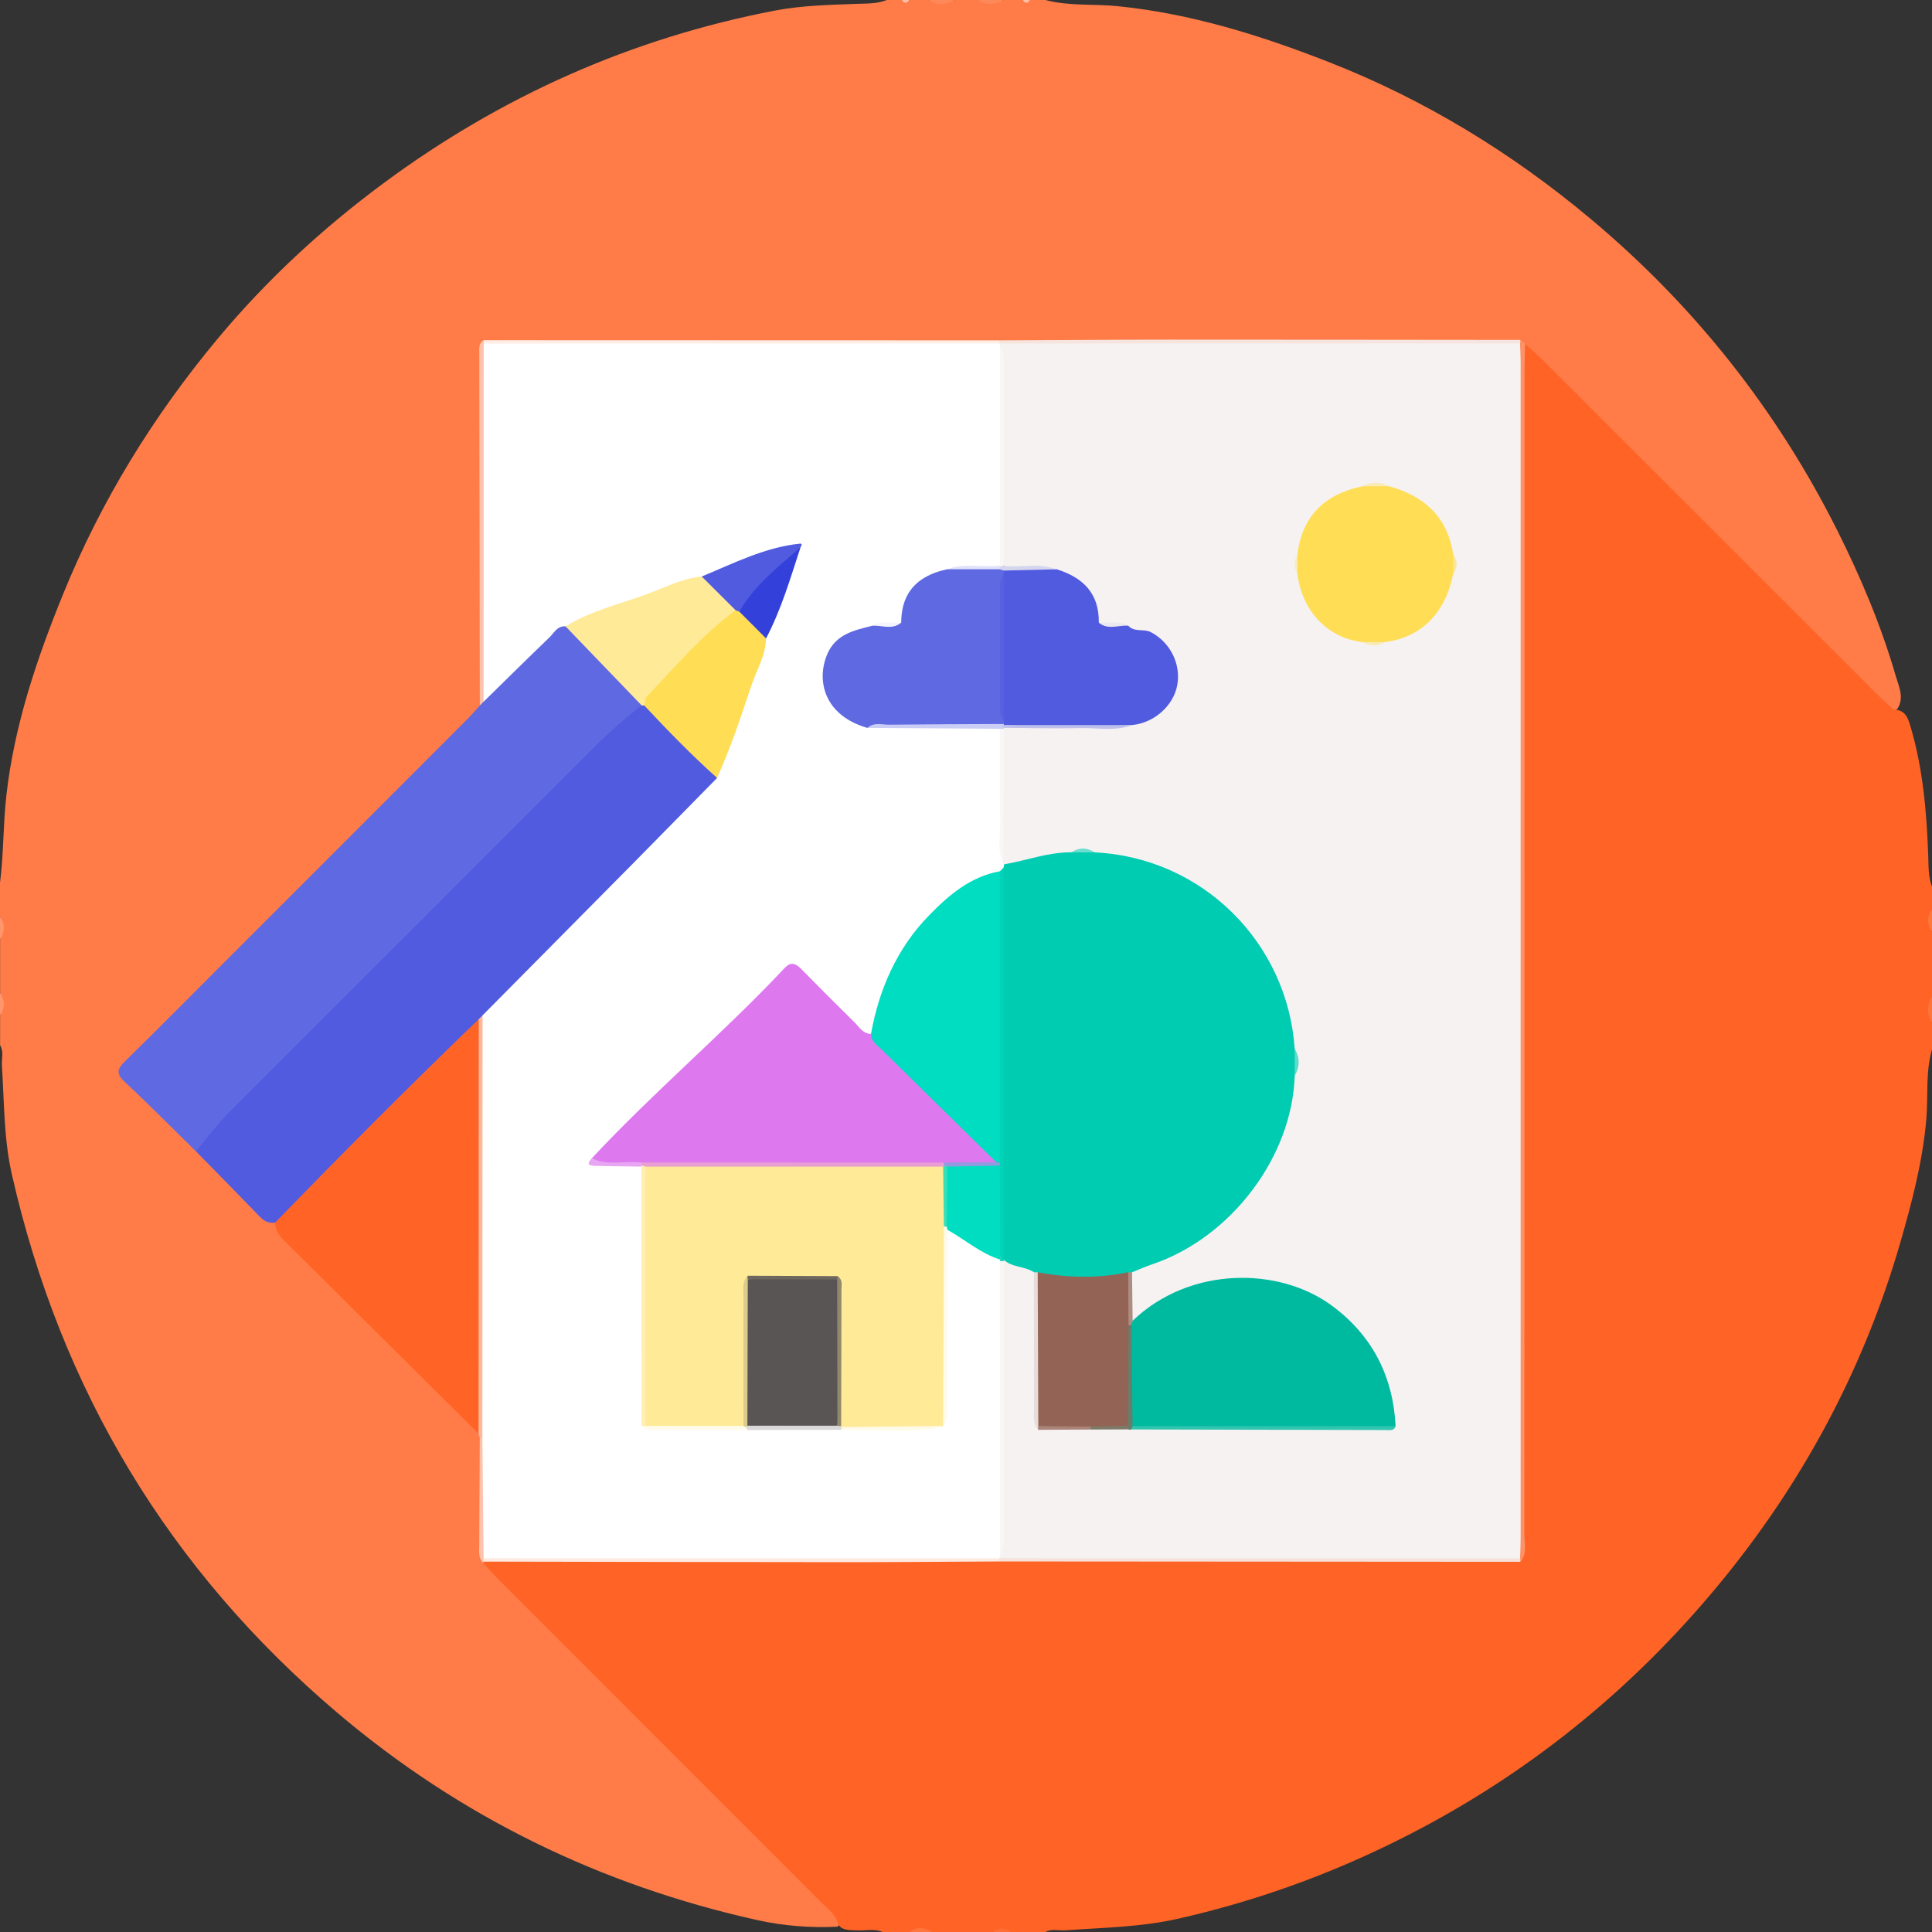
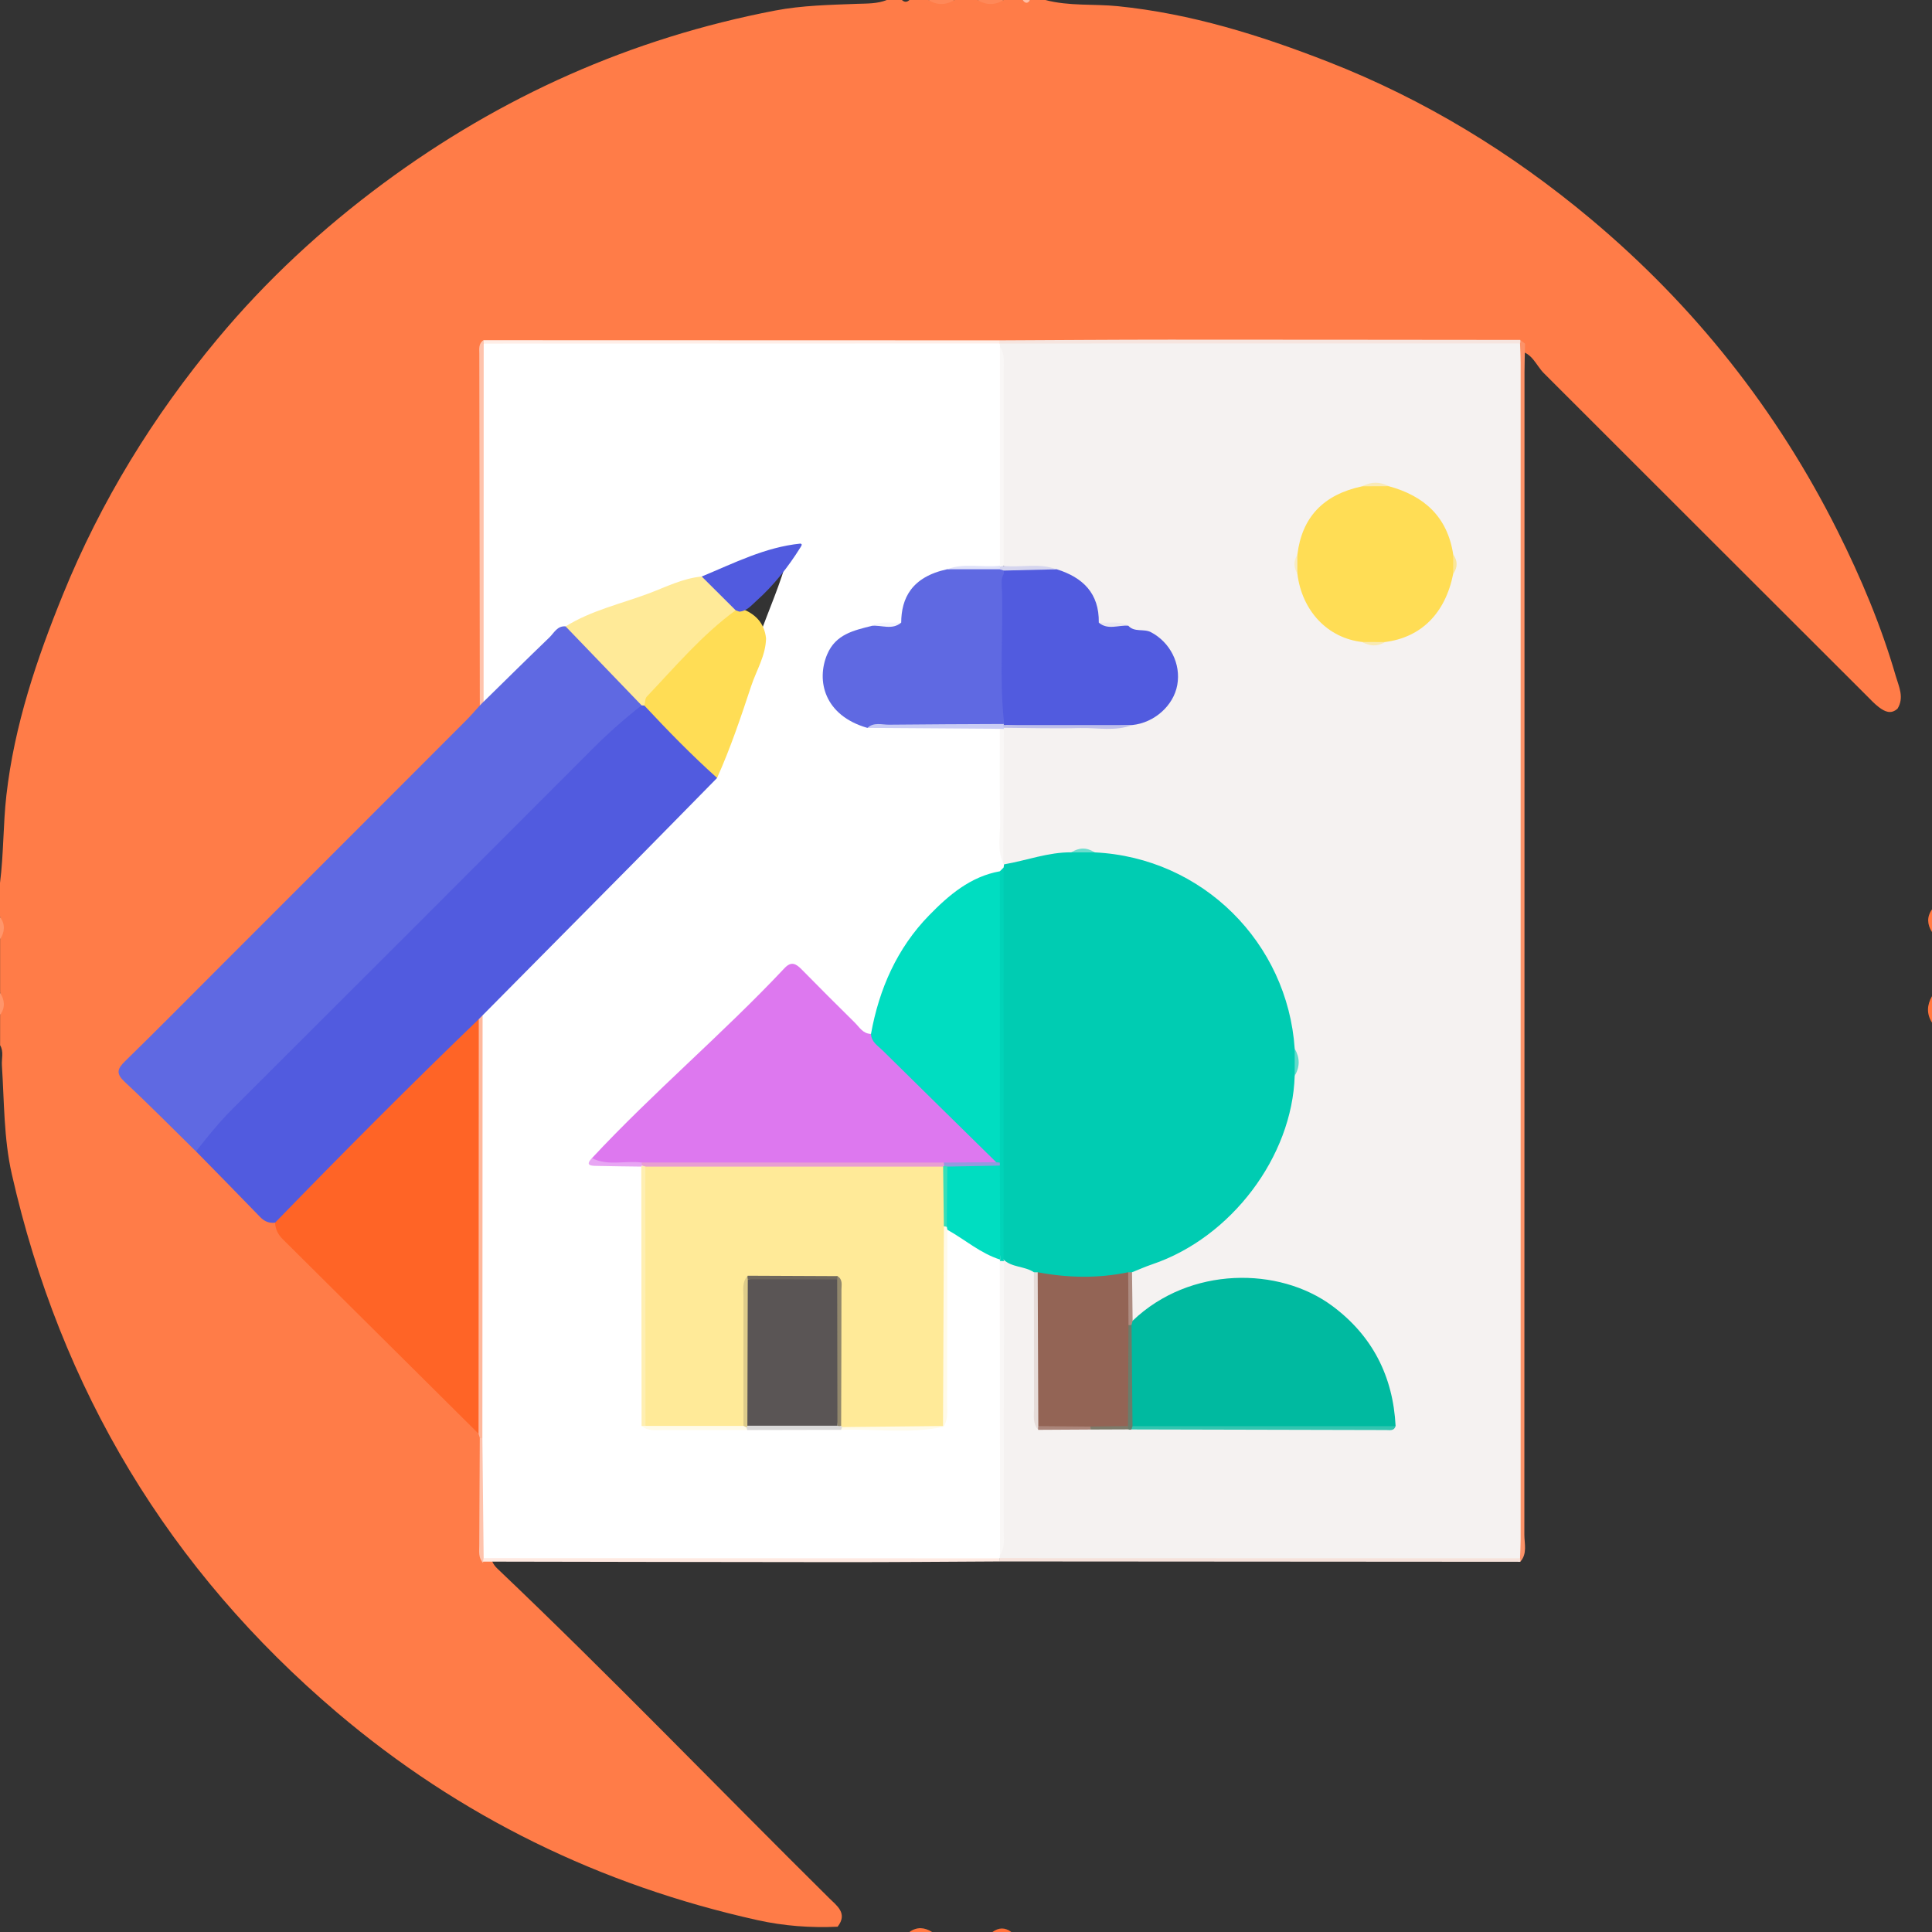
<svg xmlns="http://www.w3.org/2000/svg" id="Capa_1" data-name="Capa 1" viewBox="0 0 383.85 383.85">
  <rect x="0" y="0" width="383.85" height="383.85" fill="#333333" stroke="none" />
  <defs>
    <style>      .cls-1 {        fill: #ffea98;      }      .cls-2 {        fill: #ffb89c;      }      .cls-3 {        fill: #5a5555;      }      .cls-4 {        fill: #fff;      }      .cls-5 {        fill: #f9eab7;      }      .cls-6 {        fill: #e8a5f4;      }      .cls-7 {        fill: #f5f2f1;      }      .cls-8 {        fill: #ffbea5;      }      .cls-9 {        fill: #3440da;      }      .cls-10 {        fill: #5761e0;      }      .cls-11 {        fill: #00ccb2;      }      .cls-12 {        fill: #d5d5ee;      }      .cls-13 {        fill: #aa8479;      }      .cls-14 {        fill: #ffefb1;      }      .cls-15 {        fill: #ff956a;      }      .cls-16 {        fill: #936455;      }      .cls-17 {        fill: #00d3b8;      }      .cls-18 {        fill: #e0e2f9;      }      .cls-19 {        fill: #939adf;      }      .cls-20 {        fill: #ff6426;      }      .cls-21 {        fill: #e6dcd9;      }      .cls-22 {        fill: #fffbea;      }      .cls-23 {        fill: #ff7c48;      }      .cls-24 {        fill: #fbe699;      }      .cls-25 {        fill: #00baa0;      }      .cls-26 {        fill: #697d6b;      }      .cls-27 {        fill: #ad8c81;      }      .cls-28 {        fill: #37dfb8;      }      .cls-29 {        fill: #515bdf;      }      .cls-30 {        fill: #e89ed2;      }      .cls-31 {        fill: #ff763f;      }      .cls-32 {        fill: #31c5b0;      }      .cls-33 {        fill: #5f69e2;      }      .cls-34 {        fill: #dad9d9;      }      .cls-35 {        fill: #eae8f0;      }      .cls-36 {        fill: #fc9268;      }      .cls-37 {        fill: #ddcb8a;      }      .cls-38 {        fill: #6cddce;      }      .cls-39 {        fill: #f5f6fd;      }      .cls-40 {        fill: #f9f7f6;      }      .cls-41 {        fill: #f8ecc4;      }      .cls-42 {        fill: #f6e2db;      }      .cls-43 {        fill: #bebfeb;      }      .cls-44 {        fill: #dd78ef;      }      .cls-45 {        fill: #fffae9;      }      .cls-46 {        fill: #ffbea4;      }      .cls-47 {        fill: #fd5;      }      .cls-48 {        fill: #ffeae2;      }      .cls-49 {        fill: #7d7a6a;      }      .cls-50 {        fill: #ffeee7;      }      .cls-51 {        fill: #ff6e35;      }      .cls-52 {        fill: #61dbcb;      }      .cls-53 {        fill: #cacdf5;      }      .cls-54 {        fill: #ffc3ac;      }      .cls-55 {        fill: #f6e5df;      }      .cls-56 {        fill: #ff743b;      }      .cls-57 {        fill: #6e675d;      }      .cls-58 {        fill: #ff8858;      }      .cls-59 {        fill: #92886c;      }      .cls-60 {        fill: #f9eab3;      }      .cls-61 {        fill: #00ddc1;      }    </style>
  </defs>
  <path class="cls-23" d="m0,182.18v-6.75c.74-5.79.61-11.64,1.27-17.43,1.58-13.9,6.01-27.04,11.24-39.89,7.53-18.53,17.91-35.41,30.7-50.77,9.7-11.65,20.77-21.89,32.96-30.92C99.53,19.13,125.42,7.58,153.98,2.1c5.38-1.03,10.88-1.13,16.35-1.34,1.98-.07,3.97,0,5.86-.76h3c.5.46,1,.46,1.5,0h3.75c1.75.6,3.5.6,5.25,0h4.5c1.75.6,3.5.6,5.25,0h3.75c.5.46,1,.46,1.5,0h3c4.73,1.25,9.61.75,14.41,1.23,14.53,1.47,28.3,5.78,41.81,11.06,19.1,7.47,36.43,18.06,52.1,31.18,20.61,17.25,37.04,37.98,49.09,62.05,4.63,9.26,8.66,18.81,11.55,28.79.61,2.1,1.72,4.24.36,6.48-1.32,1.19-2.53.6-3.69-.27-.9-.68-1.66-1.51-2.46-2.31-21.4-21.34-42.76-42.73-64.14-64.08-1.53-1.53-2.28-4.01-4.86-4.39-.63-.01-1.25,0-1.89-.02-6.27-1.42-12.64-1.13-18.99-1.13-27.42,0-54.84,0-82.26,0-29.59,0-59.17,0-88.76,0-3.9,0-7.69.5-11.28,2.07-2.11,3.32-2.3,7.06-2.3,10.79-.05,19.08-.03,38.16-.02,57.23.63,2.77-1.2,4.38-2.89,6.07-15.88,15.88-31.75,31.76-47.64,47.64-5.82,5.82-11.66,11.63-17.45,17.48-2.74,2.77-2.72,3.31-.01,6.1,3.81,3.94,7.94,7.58,11.47,11.79,3.68,3,6.78,6.61,10.18,9.91,1.71,1.65,3.44,3.25,5.44,4.55,1.46,2.18,3.25,4.07,5.11,5.92,10.16,10.13,20.23,20.34,30.41,30.43,2.03,2.01,3.83,4.2,5.28,6.68.05.4.07.8.08,1.2.09,7.45-.39,14.91,1.12,22.27.07,1.16.47,2.09,1.37,2.94,22.45,21.35,43.92,43.69,65.93,65.48,1.51,1.49,3.72,3.01,1.66,5.66-5.37.25-10.71-.15-15.93-1.31-31.17-6.93-59.16-20.56-83.48-41.21-33.45-28.4-54.98-64.21-64.67-107.04-1.6-7.07-1.49-14.35-1.96-21.56-.09-1.34.41-2.74-.36-4.02v-6c.59-1.5.59-3,0-4.5v-10.5c.59-1.5.59-3,0-4.5Z" />
-   <path class="cls-20" d="m166.46,382.23c-.39-1.86-1.91-2.87-3.13-4.09-21.33-21.35-42.67-42.69-64.01-64.04-1.14-1.14-2.21-2.37-3.31-3.55.14-.2.29-.4.43-.61,1.72-1.07,3.65-.67,5.49-.67,32.22-.03,64.45-.02,96.67-.02,29.89,0,59.79,0,89.69,0,3.87,0,7.69-.37,11.2-2.21,1.94-3.78,2.27-7.84,2.27-11.97,0-73.61,0-147.22.04-220.83,0-2.01-.79-4.3,1.2-5.95,1.19,1.09,2.42,2.14,3.57,3.29,22.04,22.02,44.07,44.06,66.11,66.09,1.14,1.14,2.36,2.21,3.55,3.31,2.44.03,2.91,1.85,3.45,3.7,2.4,8.27,3.11,16.77,3.42,25.32.08,2.09-.02,4.2.76,6.2v4.5c-.59,1.5-.59,3,0,4.5v12.75c-.6,1.75-.6,3.5,0,5.25v5.25c-1.34,4.6-.74,9.36-1.15,14.04-.74,8.37-2.86,16.43-5.18,24.46-7.32,25.29-19.58,48.04-36.33,68.22-16.31,19.66-35.73,35.73-58.37,47.82-15.51,8.29-31.76,14.39-48.89,18.25-7.34,1.65-14.81,1.73-22.25,2.28-1.34.1-2.73-.4-4.01.36h-6.75c-1.25-.59-2.5-.59-3.75,0h-12c-1.5-.59-3-.59-4.5,0h-5.25c-1.75-.79-3.59-.23-5.39-.36-1.33-.09-2.72.08-3.59-1.27Z" />
  <path class="cls-58" d="m199.42,0c-1.75,1.08-3.5,1.03-5.25,0h5.25Z" />
  <path class="cls-58" d="m189.68,0c-1.75,1.03-3.5,1.08-5.25,0h5.25Z" />
  <path class="cls-56" d="m383.85,203.17c-1.11-1.75-1.01-3.5,0-5.25v5.25Z" />
  <path class="cls-15" d="m0,182.18c1.11,1.5.93,3,0,4.5v-4.5Z" />
  <path class="cls-15" d="m0,197.18c.93,1.5,1.11,3,0,4.5v-4.5Z" />
  <path class="cls-31" d="m383.85,185.18c-.95-1.5-1.07-3,0-4.5v4.5Z" />
  <path class="cls-31" d="m180.68,383.85c1.5-1.07,3-.95,4.5,0h-4.5Z" />
  <path class="cls-51" d="m197.18,383.85c1.25-.91,2.5-.95,3.75,0h-3.75Z" />
  <path class="cls-8" d="m204.67,0c-.5.79-1,.68-1.5,0h1.5Z" />
-   <path class="cls-46" d="m180.68,0c-.5.68-1,.79-1.5,0h1.5Z" />
  <path class="cls-33" d="m38.94,228.76c-4.71-4.62-9.34-9.32-14.16-13.81-1.77-1.65-1.5-2.58.09-4.13,6.51-6.35,12.9-12.83,19.33-19.26,16.12-16.12,32.25-32.24,48.36-48.38.96-.96,1.85-2,2.77-3.01.23-.48.4-.98.64-1.45,3.22-5.69,8.45-9.54,12.92-14.09,1-1.02,2.29-1.42,3.74-1.04,5.47,3.58,9.54,8.64,14.05,13.24.82.83,1.53,1.98,1.52,3.32-.34,1.37-1.12,2.48-2.15,3.42-16.21,14.79-31.18,30.84-46.85,46.19-10.6,10.38-21,20.96-31.46,31.47-1.67,1.68-3.4,3.28-4.74,5.27-.93,1.38-2.22,2.37-4.06,2.25Z" />
  <path class="cls-29" d="m38.94,228.76c2.3-2.95,4.64-5.84,7.3-8.49,23.84-23.79,47.67-47.6,71.45-71.45,3.09-3.1,6.34-5.98,9.78-8.67.29-.24.62-.38.99-.44,1.39,0,2.25.96,3.07,1.85,3.91,4.23,8.82,7.55,11.6,12.81.32,2.38-1.47,3.59-2.84,4.97-13.05,13.09-26.13,26.14-39.19,39.22-1.32,1.32-2.68,2.62-3.86,4.08-.39.38-.9.57-1.35.86-3.61,3.59-7.02,7.37-10.64,10.96-8.67,8.6-17.25,17.3-25.92,25.9-1.29,1.28-2.42,2.98-4.68,2.56-1.19.14-2.11-.24-2.97-1.13-4.22-4.37-8.49-8.7-12.74-13.04Z" />
  <path class="cls-20" d="m54.65,242.92c13.28-13.68,26.73-27.2,40.47-40.43,1.51,1.04,1.2,2.65,1.2,4.1.03,24.73.03,49.45,0,74.18,0,1.45.31,3.07-1.24,4.08-12.96-12.88-25.92-25.76-38.89-38.63-.93-.92-1.48-1.98-1.53-3.29Z" />
  <path class="cls-36" d="m303,68.29c-.04,1.87-.11,3.74-.11,5.61,0,77.01,0,154.01-.03,231.02,0,1.8.63,3.77-.82,5.38-.34-.36-.63-.77-.88-1.2-.94-1.87-.8-3.9-.8-5.88-.03-76.2-.03-152.4,0-228.59,0-1.99-.14-4.01.81-5.88.24-.44.54-.84.87-1.21.32.25.64.5.96.75Z" />
  <path class="cls-55" d="m302.04,67.53c.05.24.04.48-.03.71-1.75,2.25-4.29,1.72-6.58,1.73-17.82.08-35.65.04-53.47.04-11.97,0-23.93.02-35.9-.01-2.11,0-4.25.11-6.26-.76-.46-.19-.84-.49-1.13-.89,0-.24,0-.49,0-.73,11.23-.05,22.47-.14,33.7-.14,23.22,0,46.45.03,69.67.05Z" />
  <path class="cls-50" d="m198.67,67.63c0,.2,0,.41,0,.61-1.34,2.05-3.5,1.69-5.43,1.72-8.61.13-17.23.05-25.84.05-21.35,0-42.69.03-64.04-.03-2.33,0-4.78.43-6.9-1.07-.42-.35-.56-.79-.41-1.32,34.21.01,68.41.02,102.62.03Z" />
  <path class="cls-2" d="m95.08,284.85c.01-27.45.03-54.91.04-82.36.25-.25.5-.5.75-.75,2.36,1.33,1.8,3.68,1.82,5.68.14,11.7.06,23.41.06,35.11,0,12.2.04,24.4-.03,36.61-.01,2.07.36,4.27-1.03,6.13-.38.39-.84.52-1.37.39-.08-.27-.17-.54-.25-.82Z" />
  <path class="cls-54" d="m96.05,67.59c0,.23.01.45.04.68,1.51,1.27,1.61,3.03,1.61,4.79.09,20.09.08,40.19.02,60.28,0,2.19-.66,4.17-1.65,6.08-.25.25-.49.5-.74.75-.04-23.29-.08-46.58-.1-69.87,0-.96-.19-2.03.82-2.71Z" />
  <path class="cls-54" d="m95.32,285.66c.17-.02.34-.03.51-.04.88.36,1.51,1.02,1.55,1.95.33,7.2,1.15,14.41-.49,21.57-.26.42-.58.79-.94,1.12l.06.29c-1.01-1.01-.79-2.32-.79-3.54.02-7.12.06-14.23.1-21.35Z" />
  <path class="cls-42" d="m302.01,309.61c.06.23.07.46.03.69-34.46-.02-68.91-.05-103.37-.07,0-.24,0-.48-.01-.73.3-.4.67-.7,1.14-.89,1.52-.67,3.15-.74,4.77-.74,30.66-.04,61.32-.06,91.99.02,1.95,0,4.07-.21,5.46,1.72Z" />
  <path class="cls-48" d="m198.66,309.61c0,.21,0,.41.01.62-10.58.05-21.16.15-31.74.14-23.66-.01-47.32-.07-70.98-.11.04-.23.09-.46.13-.68,1.78-2.2,4.31-1.68,6.61-1.69,20.7-.08,41.4-.04,62.11-.04,9.48,0,18.96-.07,28.43.05,1.93.03,4.09-.33,5.43,1.71Z" />
  <path class="cls-4" d="m198.66,309.61c-34.19-.01-68.38-.03-102.57-.04-.08-7.99-.17-15.97-.25-23.96.01-27.96.02-55.92.04-83.88,9.97-10.06,19.94-20.12,29.9-30.19,5.58-5.65,11.14-11.33,16.71-16.99-.74-1.99-.32-3.85.41-5.77,2.76-7.32,5.39-14.69,7.88-22.11,1.92-5.43,4.33-10.7,5.78-16.27-2.3-.88-3.87,1.01-5.71,1.62-3.81,1.27-7.73,2.31-11.37,4.11-7.29,2.39-14.49,5.05-21.68,7.7-1.8.67-3.53,1.08-5.41.62-1.68-.16-2.3,1.3-3.24,2.2-4.39,4.22-8.72,8.5-13.07,12.77,0-23.72.01-47.43.02-71.15,34.19-.01,68.38-.02,102.57-.03,0,0,0,.02,0,.02.34.35.62.74.84,1.18.42,14.27.63,28.55-.11,42.82-2.96,2.2-6.58,1.91-9.93,2.64-4.62.44-7.63,2.77-8.68,7.41-.2.88-.6,1.63-1.37,2.16-1.72.79-3.48,1.45-5.37,1.67-2.87.72-5.97.92-7.62,4.05-3.16,5.99.59,11.83,7.93,12.24,6.52,1.5,13.15,1.11,19.75,1.17,1.6.01,3.26-.31,4.76.59,1.05.97.9,2.27.92,3.5.09,7.47-.37,14.97,1.03,22.39-.09.44-.18.88-.26,1.32-.05.43-.14.86-.27,1.28-.27.58-.73.98-1.23,1.33-12.24,5.71-20.07,15.08-23.41,28.19-.34,1.34-.75,2.63-1.83,3.59-2.03,1.17-3.55.14-4.97-1.21-2.98-2.82-5.85-5.75-8.71-8.69-1.89-1.94-3.5-1.96-5.34.02-1.78,1.91-3.74,3.64-5.53,5.54-8.18,8.7-17.4,16.31-25.67,24.91-.9.93-2.34,1.57-2.2,3.19,1.17,1.21,2.69.96,4.1,1.01,1.45.05,2.64.36,2.99,2.01.23,12.54.05,25.07.09,37.6.01,3.63.58,7.15,1.87,10.53,2.58,2.08,5.71,2.15,8.76,2.3,3.2.16,6.42.04,9.63.04h18.02c4.95-.17,9.96.53,14.85-.83,1.19-.33,2.48-.39,3.37-1.42,1.51-3.37,1.95-6.92,2-10.57.12-8.35-.29-16.71.22-25.06,1.02-1.96,2.64-1.71,4.09-.82,2.83,1.73,5.95,3.1,8.06,5.84.17.43.28.87.31,1.33.12,17.99.03,35.97.04,53.95,0,1,.03,2-.29,2.97-.22.43-.5.82-.85,1.16,0,0,0,.03,0,.03Z" />
  <path class="cls-1" d="m112.37,124.46c5.09-3.18,10.95-4.47,16.48-6.54,3.44-1.29,6.8-3.02,10.57-3.38,4.04.54,6.23,2.57,7.41,6.85-2.99,4.64-7.39,7.97-11.21,11.83-2.4,2.43-4.33,5.44-7.58,6.96-.19,0-.38-.01-.56-.03-5.03-5.23-10.07-10.46-15.1-15.69Z" />
  <path class="cls-47" d="m128.03,140.18c.15-.6.11-1.39.48-1.78,5.66-5.95,10.96-12.26,17.65-17.15.3-.25.64-.37,1.03-.38,2.82,1.03,4.68,2.85,5.01,5.97-.07,3.43-1.91,6.32-2.95,9.45-2.04,6.17-4.11,12.33-6.78,18.27-5.07-4.54-9.81-9.41-14.45-14.38Z" />
  <path class="cls-7" d="m198.68,68.97c0-.24-.01-.48-.03-.72,34.45,0,68.9,0,103.35-.01.04,1.25.12,2.49.12,3.74,0,77.96,0,155.92,0,233.88,0,1.25-.08,2.49-.12,3.74-34.45,0-68.9-.02-103.36-.03.02-.23.03-.46.03-.7.69-1.3.35-2.7.35-4.04.03-17.72.01-35.44.02-53.16-.02-.48.06-.94.24-1.38,3.06-1.16,5.44-.41,7.08,2.48.38,6.18.08,12.37.17,18.55.05,3.37.46,6.65,1.97,9.69,2.58,1.63,5.47,1.87,8.4,2,2.39,0,4.77,0,7.15,0h1.34c12.73,0,25.45-.02,38.17.01,3.53,0,6.94-.53,10.24-1.73,1.44-1.18,1-2.67.68-4.14-2.5-11.82-13.69-20.93-25.77-21.3-7.1-.22-13.6,1.05-19.38,5.43-1.42,1.07-3.15,2.91-5.21.72-.67-2.89-.26-5.81-.28-8.71.41-2.84,2.89-3.17,4.93-3.94,12.65-4.78,20.74-13.86,25.02-26.52,1-2.96,1.54-6.04,1.72-9.17.18-1.73.2-3.47-.02-5.2-2.29-21.18-17.21-35.82-38.12-37.39-1.63-.13-3.26-.11-4.9.05-2.94.14-5.77.94-8.64,1.47-1.57.29-3.16.66-4.37-.86l-.16-.21c-.61-8.69-.13-17.4-.26-26.1.02-.48.2-.89.54-1.23,1.1-.78,2.37-.63,3.59-.62,6.81.06,13.62.16,20.33-1.27,5.3-.5,8.45-3.42,8.55-7.94.08-3.39-1.96-6.28-5.26-7.29-1.18-.36-2.42-.53-3.61-.91-1.84-.29-3.57-.92-5.25-1.7-.77-.5-1.19-1.23-1.38-2.1-.96-4.36-3.7-6.78-8.08-7.43-3.16-.88-6.76-.31-9.43-2.83-.05-13.04,0-26.08-.04-39.11,0-1.34.34-2.73-.35-4.02Z" />
  <path class="cls-11" d="m217.49,169.35c21.48,1.04,38.31,18,39.74,38.99.47,1.8.46,3.6,0,5.4-.49,16.08-12.63,32.14-28.27,37.44-1.37.46-2.7,1.06-4.04,1.59-.32.28-.64.55-.96.82-5.86,2.83-11.71,2.71-17.57,0-.32-.27-.65-.55-.97-.82-1.84-1.24-4.34-.91-6.03-2.51-1.3-1.31-1.07-2.99-1.07-4.58-.02-22.77,0-45.54-.02-68.31,0-1.77.16-3.47,1.1-5.02.02-.21.06-.41.09-.62,4.46-.76,8.76-2.43,13.36-2.39,1.55-.45,3.09-.46,4.64,0Z" />
  <path class="cls-44" d="m117.61,230.1c12.22-13.12,25.97-24.68,38.25-37.74,1.33-1.42,2.26-.92,3.38.21,3.49,3.55,7.01,7.08,10.56,10.57.94.93,1.66,2.26,3.25,2.28,1.42-.07,2.28.89,3.16,1.76,6.25,6.07,12.13,12.53,18.86,18.1,1.26,1.05,2.12,2.43,2.88,3.87.66,1.23.44,2.14-.89,2.7-3.35.38-6.7.1-10.05.19-18.07,0-36.14,0-54.21-.01-1.73,0-3.5.23-5.17-.47-2.59-.57-5.22-.1-7.82-.28-.87-.06-2.16.48-2.22-1.17Z" />
  <path class="cls-61" d="m197.93,230.91c-7.53-7.41-15.07-14.8-22.59-22.23-.95-.93-2.24-1.68-2.29-3.26,1.61-8.95,5.2-17.06,11.54-23.56,3.86-3.96,8.2-7.71,14.05-8.75.53.64.4,1.41.4,2.14-.03,18.38.07,36.76-.04,55.14-.16.58-.51.76-1.07.52Z" />
  <path class="cls-33" d="m172.34,144.62c-8.6-2.46-10.19-9.41-8-14.6,1.7-4.02,5.28-4.76,8.85-5.67,1.89-.76,3.99.3,5.86-.65.03-4.79,2.02-9.06,9.12-10.6,3.33-.57,6.7-.11,10.04-.27.47-.03.92.06,1.35.26.37.3.65.67.84,1.11.12,6.27-.85,12.49-.7,18.79.09,3.42,1.69,6.79.46,10.25-.24.42-.58.74-1.01.97-7.58.28-15.17.03-22.75.13-1.35.02-2.74-.28-4.05.28Z" />
  <path class="cls-61" d="m198.72,250.26c-3.92-1.23-6.99-3.98-10.5-5.93-.41-.26-.71-.62-.89-1.07-.03-3.93-1.25-7.94.75-11.75,3.56-.34,7.12-.47,10.68.06.44,6.23.55,12.45-.04,18.68Z" />
  <path class="cls-29" d="m146.89,121.52c-.24-.09-.48-.18-.73-.27-2.25-2.24-4.49-4.47-6.74-6.71,6.39-2.64,12.6-5.84,19.63-6.54.08,0,.26.17.25.23-.05.18-.16.34-.25.5-2.47,3.95-5.33,7.59-8.82,10.7-1,.89-1.85,1.99-3.34,2.09Z" />
-   <path class="cls-9" d="m146.89,121.52c3-5.27,7.73-8.89,12.16-12.79-2.01,6.14-3.82,12.36-6.85,18.11-1.77-1.77-3.54-3.55-5.31-5.32Z" />
  <path class="cls-17" d="m198.72,250.26c-.02-6.22-.05-12.45-.07-18.67-.3-.13-.4-.27-.3-.4.1-.13.2-.2.3-.2,0-19.29,0-38.59,0-57.88.25-.25.5-.5.75-.75,0,25.97,0,51.94-.01,77.91l.09.29c-.29.32-.57.31-.83-.04l.08-.25Z" />
  <path class="cls-40" d="m198.64,250.52c.28.01.56.03.83.04-.02,17.87-.02,35.73-.05,53.6,0,1.6.29,3.27-.73,4.73-.02-19.45-.03-38.91-.05-58.36Z" />
  <path class="cls-14" d="m127.47,283.31c-.02-17.18-.04-34.35-.06-51.53.22-.11.43-.22.65-.33.44.22.8.54,1.08.94.95,1.59.81,3.36.82,5.09.05,13.31.06,26.61,0,39.92,0,1.96.22,4.02-1.18,5.71-.39.4-.82.46-1.3.19Z" />
  <path class="cls-40" d="m198.68,68.97c1.01,1.44.73,3.1.73,4.7.01,12.91,0,25.83,0,38.74-.13.11-.25.21-.38.32-.12-.12-.24-.23-.36-.35,0-14.47,0-28.94,0-43.41Z" />
  <path class="cls-45" d="m188.12,243.74c.04.19.08.39.1.59-.01,11.47-.02,22.94-.05,34.4,0,1.6.26,3.26-.7,4.73-.21-.13-.41-.27-.62-.4-1.11-1.21-1.13-2.74-1.15-4.23-.1-10.35-.13-20.7.02-31.05.02-1.35-.03-2.78,1.06-3.86.4-.39.85-.45,1.34-.18Z" />
  <path class="cls-53" d="m172.34,144.62c1.28-1.19,2.85-.63,4.29-.64,7.61-.09,15.22-.1,22.84-.14.07.13.15.27.22.4-.09.12-.19.24-.28.36l.05.23c-.28.34-.55.32-.8-.03-8.77-.06-17.54-.12-26.31-.18Z" />
  <path class="cls-40" d="m198.65,144.8c.27.01.53.02.8.03-.04,8.9-.08,17.8-.12,26.7-1.29-2.74-.56-5.64-.62-8.45-.13-6.09-.05-12.19-.06-18.28Z" />
-   <path class="cls-22" d="m127.47,283.31c.26,0,.51,0,.77-.01.78-.82,1.65-1.47,2.85-1.49,5.25-.11,10.52-.73,15.74.42.45.14.86.35,1.24.63.35.35.48.77.4,1.26-5.58,0-11.15.03-16.73.01-1.46,0-3,.26-4.27-.82Z" />
+   <path class="cls-22" d="m127.47,283.31c.26,0,.51,0,.77-.01.78-.82,1.65-1.47,2.85-1.49,5.25-.11,10.52-.73,15.74.42.45.14.86.35,1.24.63.35.35.48.77.4,1.26-5.58,0-11.15.03-16.73.01-1.46,0-3,.26-4.27-.82" />
  <path class="cls-22" d="m187.47,283.47c-6.75,1.45-13.58.37-20.37.62-.03-.52.14-.96.49-1.33,4.88-2.21,10.02-.77,15.04-1.07,1.73-.1,3.51.05,4.72,1.64l.11.15Z" />
  <path class="cls-34" d="m167.32,283.53c-.08.18-.16.36-.22.55-6.21.01-12.42.02-18.63.04-.05-.18-.1-.35-.16-.53.15-.44.41-.8.79-1.08,5.55-1.52,11.13-1.18,16.71-.22.44.13.83.35,1.18.65.11.2.22.39.33.59Z" />
  <path class="cls-6" d="m117.61,230.1c3.17,1.61,6.59.44,9.86.87.32.1.43.23.35.37-.09.16-.19.23-.28.23,0,0-.12.21-.12.21-2.98-.04-5.97-.07-8.95-.14-1.1-.02-2.26-.1-.86-1.55Z" />
  <path class="cls-18" d="m198.66,113.1c-3.5,0-6.99,0-10.49,0,3.43-1.32,7.02-.28,10.51-.71,0,0,0,.16,0,.16.32.13.43.25.32.38-.11.12-.22.18-.33.18Z" />
  <path class="cls-39" d="m179.06,123.69c-1.8,1.56-3.9.46-5.86.65,1.86-1.06,3.9-.49,5.86-.65Z" />
  <path class="cls-25" d="m225.04,262.4c11.37-10.88,29.12-10.75,39.64-2.95,7.97,5.91,12.1,13.98,12.6,23.9-.33.16-.62.39-1.03.39-17.11-.06-34.21.23-51.32-.16-.8-.54-1.07-1.36-1.07-2.26.01-5.95-.39-11.91.22-17.85.2-.46.52-.82.95-1.07Z" />
  <path class="cls-29" d="m199.43,113.96c0-.2.01-.4.02-.61,3.47-.99,6.98-.54,10.49-.25,5.21,1.62,8.46,4.78,8.37,10.59,1.87.94,3.96-.08,5.86.63,1.23,1.37,3.08.53,4.51,1.29,3.81,2.01,5.98,6.28,5.22,10.49-.74,4.11-4.57,7.51-8.94,7.95-8.52.46-17.05.44-25.57,0,0,0,.09-.22.09-.22-.01-.21-.03-.43-.04-.64-.86-8.52-.16-17.07-.35-25.6-.03-1.21-.32-2.48.36-3.64Z" />
  <path class="cls-47" d="m270.62,127.55c-6.85-.78-11.95-6.17-12.86-13.58-.35-1.25-.35-2.51,0-3.76.91-7.46,5.16-11.94,12.87-13.59,1.76-.45,3.53-.41,5.29-.02,7.03,1.91,11.66,6.08,12.8,13.55.45,1.29.45,2.58,0,3.87-1.57,7.84-6.36,12.63-13.55,13.54-1.52.41-3.04.43-4.56-.01Z" />
  <path class="cls-32" d="m225.01,283.35c17.42,0,34.84,0,52.26,0-.29,1-1.15.77-1.83.77-16.87-.03-33.74-.08-50.61-.12-.15-.28-.08-.49.19-.65Z" />
  <path class="cls-21" d="m205.41,252.78c.25,0,.51,0,.76,0,1.06.99,1.61,2.22,1.65,3.65.21,8.11.28,16.22-.04,24.33-.03.75-.28,1.47-.64,2.14-.25.42-.53.82-.86,1.18-1.13-1.24-.84-2.79-.84-4.24-.02-9.02-.02-18.04-.02-27.06Z" />
  <path class="cls-43" d="m199.37,144.05h25.57c-3.36,1.3-6.86.52-10.29.6-5.08.13-10.17-.02-15.25-.05,0-.18-.02-.37-.03-.55Z" />
  <path class="cls-26" d="m225.01,283.35c-.09.21-.15.42-.19.65,0,0-.34.06-.34.06l-.34-.07c-.35-.32-.66-.68-.91-1.08-1.19-6.52-1.65-13.04.29-19.52.39-.37.82-.43,1.3-.17.06,6.71.13,13.42.19,20.13Z" />
  <path class="cls-12" d="m209.93,113.11c-3.5.08-6.99.16-10.49.25-.26-.08-.52-.17-.78-.25,0-.18.01-.37.01-.55.25-.04.49-.09.74-.13,3.49.38,7.08-.64,10.51.69Z" />
  <path class="cls-27" d="m224.82,263.23c-.2.03-.4.05-.61.05-2.43-2.91-2.45-6.87-.06-10.5.25,0,.51,0,.76,0,.04,3.21.08,6.42.12,9.63-.07.27-.14.55-.21.82Z" />
  <path class="cls-13" d="m206.27,284.08c-.05-.25-.04-.49.02-.73,3.21-2.64,6.62-2.04,10.09-.65.37.38.47.82.3,1.32-3.47.02-6.94.04-10.41.06Z" />
  <path class="cls-49" d="m216.68,284.02c-.02-.2-.03-.39-.04-.59,2.45-2.58,4.95-2.09,7.47-.11.02.22.03.45.03.67-2.49,0-4.97.02-7.46.03Z" />
  <path class="cls-35" d="m224.15,124.32c-1.96-.16-4.05.93-5.86-.63,1.96.16,3.99-.4,5.86.63Z" />
  <path class="cls-5" d="m275.92,96.6c-1.76,0-3.53.02-5.29.02,1.76-.93,3.52-.95,5.29-.02Z" />
  <path class="cls-52" d="m257.23,213.74c0-1.8,0-3.6,0-5.4,1.04,1.8,1.07,3.6,0,5.4Z" />
  <path class="cls-38" d="m217.49,169.35c-1.55,0-3.09,0-4.64,0,1.55-1,3.09-1.01,4.64,0Z" />
  <path class="cls-60" d="m270.62,127.55c1.52,0,3.04,0,4.56.01-1.52.95-3.04.83-4.56-.01Z" />
  <path class="cls-24" d="m288.72,114.02c0-1.29,0-2.58,0-3.87.91,1.29.91,2.58,0,3.87Z" />
  <path class="cls-41" d="m257.76,110.2c0,1.25,0,2.51,0,3.76-.77-1.25-.77-2.51,0-3.76Z" />
  <path class="cls-16" d="m224.11,283.32c-2.49.04-4.98.08-7.47.11-3.45-.03-6.9-.06-10.35-.09-.04-10.19-.08-20.38-.12-30.57,5.99,1.13,11.99,1.25,17.98,0,.02,3.5.04,7,.06,10.5-.03,6.68-.07,13.36-.1,20.04Z" />
  <path class="cls-30" d="m127.54,231.57c-.04-.2-.06-.4-.06-.61,20.02,0,40.04.02,60.06.02,0,.24,0,.49.01.73-.26.43-.61.76-1.05.99-1.63.85-3.41.71-5.14.71-15.61.05-31.23.05-46.84,0-2.2,0-4.57.33-6.29-1.64-.23-.07-.46-.14-.68-.21Z" />
  <path class="cls-19" d="m187.62,231.6c-.05-.2-.08-.41-.09-.62,3.47-.02,6.93-.05,10.4-.07.24.01.48.04.71.07.03.2.03.4,0,.6-3.47.07-6.95.13-10.42.2-.27.18-.48.13-.6-.18Z" />
-   <path class="cls-10" d="m199.43,113.96c0,9.75,0,19.49,0,29.24-.88-1.2-.74-2.6-.74-3.96,0-7.1,0-14.21,0-21.31,0-1.36-.14-2.76.75-3.96Z" />
  <path class="cls-28" d="m187.62,231.6c.2.06.4.12.6.18-.04,3.99-.07,7.97-.11,11.96-.19-.05-.39-.08-.59-.1-2.52-2.88-2.59-8.51-.15-11.86l.25-.18Z" />
  <path class="cls-1" d="m187.38,231.78c.05,3.95.1,7.91.15,11.86-.06,13.23-.11,26.45-.17,39.68-6.68.07-13.36.14-20.04.21,0,0-.22-.26-.22-.26-1.39-1.29-.98-3-1.03-4.58-.17-5.36.37-10.74-.29-16.08-.26-2.08-.47-4.23-1.69-6.06-4.5-2.48-8.97-2.61-13.41.1-1.29,3.02-1.83,6.18-1.85,9.44-.02,4.35.01,8.7-.02,13.05,0,1.47.23,3.03-1.1,4.16-6.49,0-12.98,0-19.47,0,0-17.17-.02-34.34-.02-51.52,19.72,0,39.44,0,59.16,0Z" />
  <path class="cls-37" d="m147.71,283.29c0-8.53-.02-17.06,0-25.59,0-1.45-.32-3,.84-4.24.33.36.62.75.87,1.18.99,1.96.8,4.1.81,6.18.03,5.8.08,11.61-.03,17.41-.04,1.83.08,3.77-1.69,5.04,0,0-.17.32-.18.32-.2-.11-.4-.21-.6-.3Z" />
  <path class="cls-3" d="m148.49,283.27c.03-9.7.05-19.4.08-29.1,5.99-.68,11.98-.58,17.97-.07.34,9.72.65,19.45-.16,29.16-5.97,0-11.93,0-17.9,0Z" />
  <path class="cls-59" d="m166.38,283.27c-.02-9.69-.04-19.38-.05-29.06-.28-.18-.37-.33-.25-.47.1-.13.21-.19.32-.19,1.07.65.78,1.74.78,2.67,0,9.02-.04,18.04-.06,27.06,0,0-.36.05-.36.05l-.36-.05Z" />
  <path class="cls-57" d="m166.39,253.54c-.01.22-.03.44-.06.66-5.92,0-11.84-.02-17.76-.03-.07-.23-.08-.47-.03-.71,5.95.03,11.9.05,17.85.08Z" />
</svg>